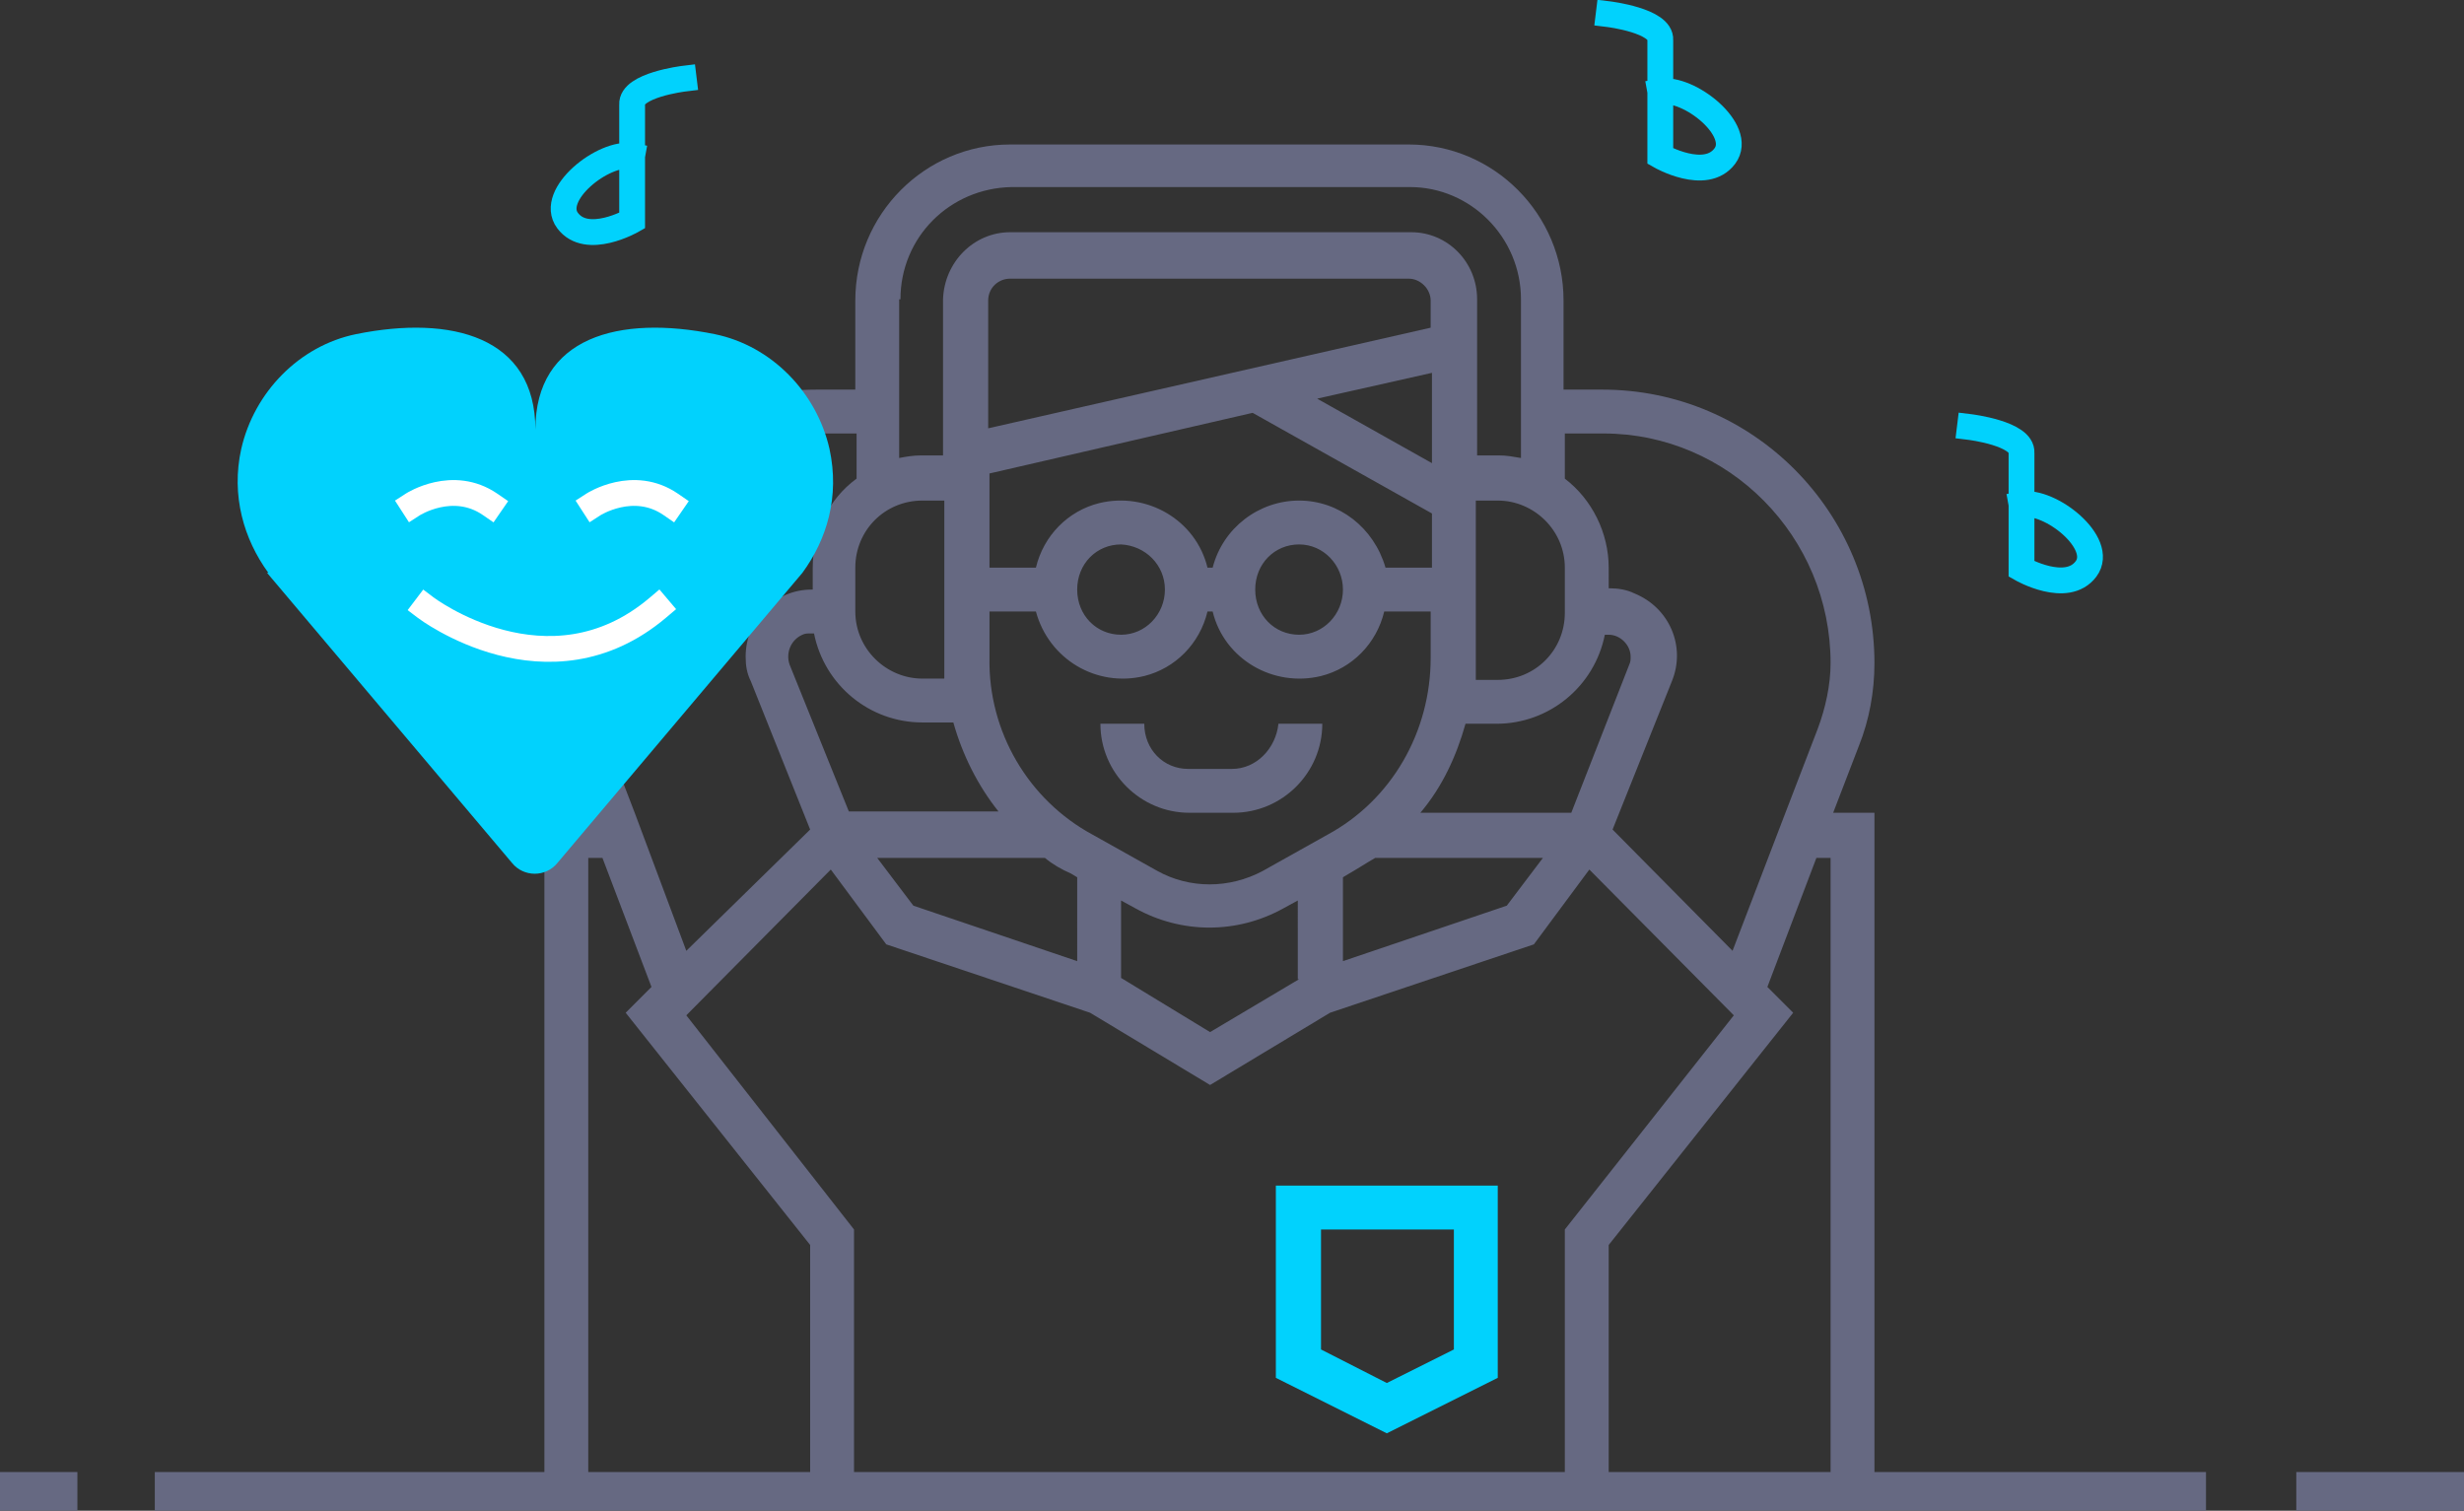
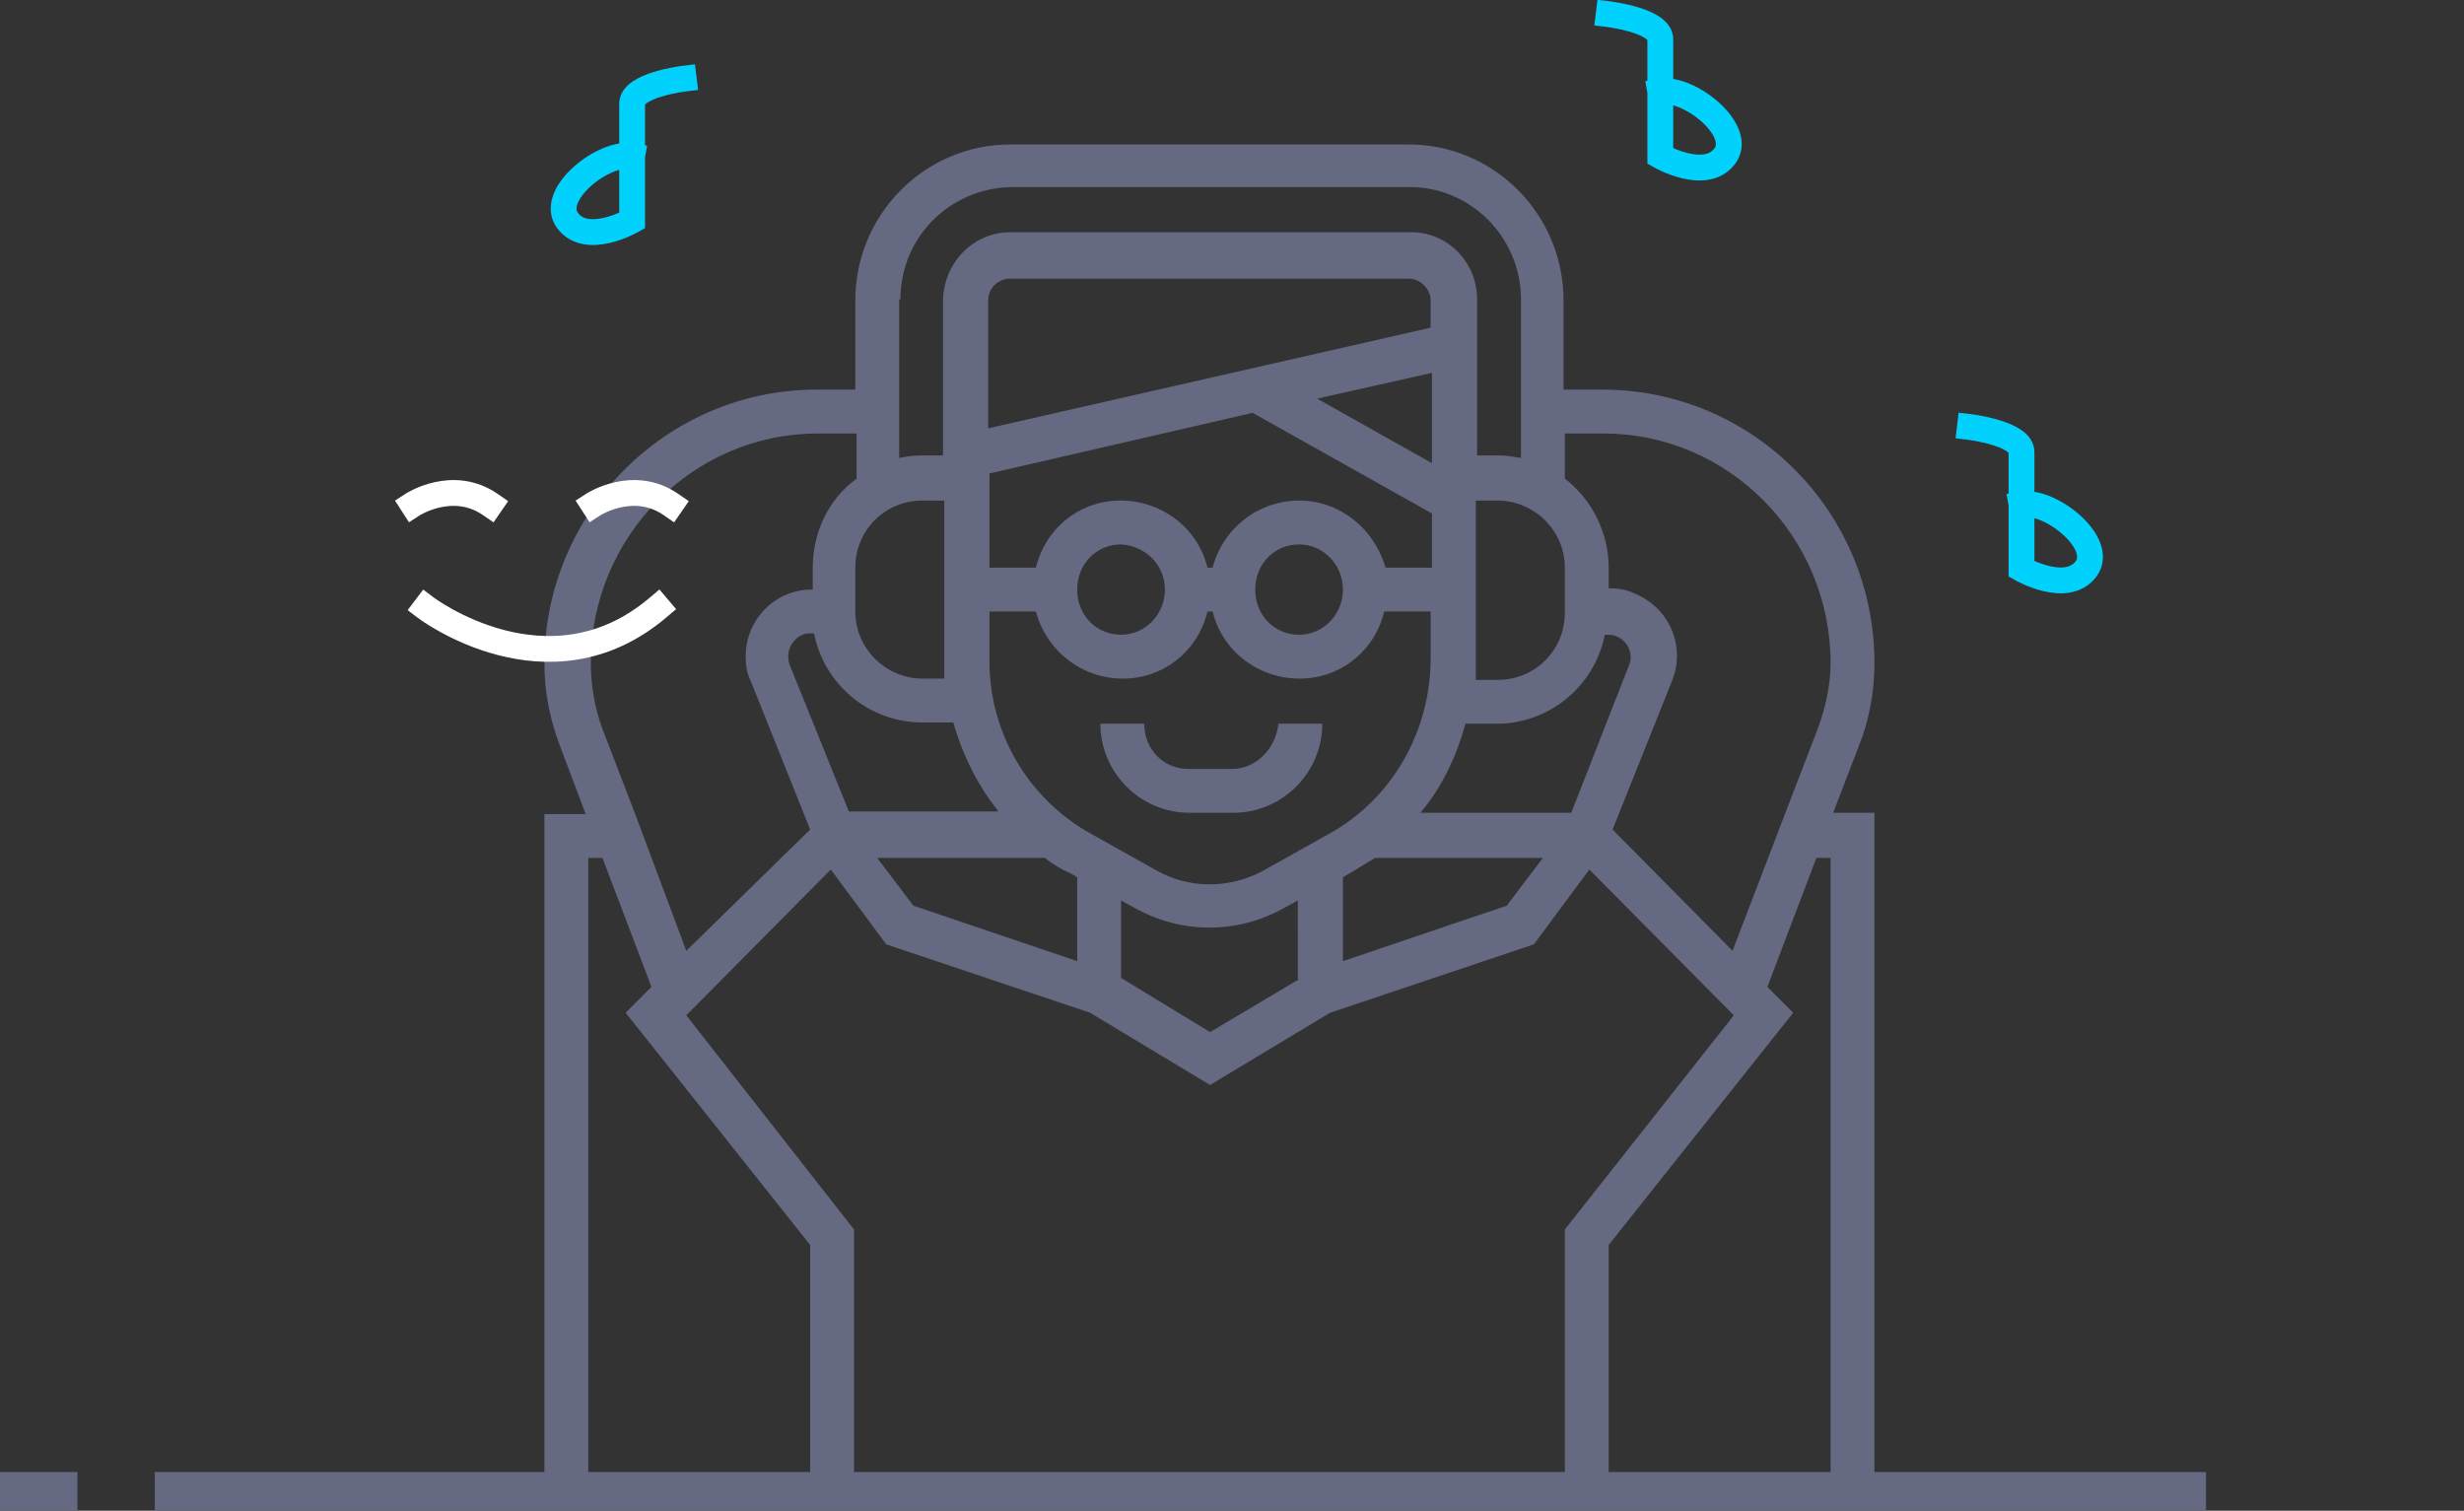
<svg xmlns="http://www.w3.org/2000/svg" version="1.1" id="Layer_1" x="0px" y="0px" width="191px" height="117.1px" viewBox="0 0 191 117.1" style="enable-background:new 0 0 191 117.1;" xml:space="preserve">
  <rect x="0" y="0" width="191" height="117.1" fill="#333333" stroke="none" />
  <style type="text/css">
	.st0{fill-rule:evenodd;clip-rule:evenodd;fill:none;stroke:#666982;stroke-width:3;stroke-linecap:square;stroke-miterlimit:10;}
	.st1{fill:#666982;}
	.st2{fill-rule:evenodd;clip-rule:evenodd;fill:#666982;}
	.st3{fill-rule:evenodd;clip-rule:evenodd;fill:#01D2FD;}
	.st4{fill-rule:evenodd;clip-rule:evenodd;fill:none;stroke:#01D2FD;stroke-width:2;stroke-linecap:square;stroke-miterlimit:10;}
	.st5{fill:#01D2FD;}
	.st6{fill-rule:evenodd;clip-rule:evenodd;fill:none;stroke:#FFFFFF;stroke-width:2;stroke-linecap:square;stroke-miterlimit:10;}
</style>
  <g>
    <g>
      <line class="st0" x1="13.5" y1="115.6" x2="169.5" y2="115.6" />
-       <line class="st0" x1="179.5" y1="115.6" x2="189.5" y2="115.6" />
      <line class="st0" x1="1.5" y1="115.6" x2="4.5" y2="115.6" />
    </g>
    <path class="st1" d="M95.5,59.6h-3.4c-1.9,0-3.4-1.5-3.4-3.5h-3.4c0,3.8,3.1,6.9,6.9,6.9h3.4c3.8,0,6.9-3.1,6.9-6.9h-3.4   C98.9,58,97.4,59.6,95.5,59.6z" />
    <path class="st2" d="M140.9,56.5l-2.5,6.5h0v0l-4.1,10.7l-9.3-9.4l4.6-11.5c1.1-2.7-0.2-5.7-2.9-6.8c-0.6-0.3-1.3-0.4-1.9-0.4h-0.1   V44c0-2.7-1.3-5.3-3.4-6.9v-3.5h3c9.7,0,17.6,8,17.6,17.8C141.9,53.1,141.5,54.9,140.9,56.5z M121.8,63h-11.7   c1.7-2,2.8-4.4,3.5-6.9h2.4c4.1,0,7.6-2.9,8.4-6.9h0.3c0.9,0,1.7,0.8,1.7,1.7c0,0.2,0,0.4-0.1,0.6L121.8,63z M116.8,70.2l-12.7,4.3   V68l0.5-0.3c0.7-0.4,1.3-0.8,2-1.2h13L116.8,70.2z M102.9,64.7l-5,2.8c-2.6,1.4-5.7,1.4-8.2,0l-5-2.8c-5-2.7-8.1-8-8-13.7v-3.6h3.6   c1,3.7,4.7,5.9,8.4,5c2.4-0.6,4.3-2.5,4.9-5H94c0.9,3.7,4.7,5.9,8.4,5c2.4-0.6,4.3-2.5,4.9-5h3.6V51   C110.9,56.7,107.9,62,102.9,64.7z M100.7,75.9L93.8,80l-6.9-4.2v-6l1.1,0.6c3.6,2,7.9,2,11.5,0l1.1-0.6V75.9z M83.5,74.5l-12.7-4.3   L68,66.5h13c0.6,0.5,1.3,0.9,2,1.2l0.5,0.3V74.5z M61.2,51.5c-0.3-0.9,0.1-1.9,1-2.3c0.2-0.1,0.4-0.1,0.6-0.1h0.3   c0.8,4,4.3,6.9,8.4,6.9h2.4c0.7,2.5,1.9,4.9,3.5,6.9H65.8L61.2,51.5z M53.2,73.7L49.2,63v0h0l-2.5-6.5c-0.6-1.6-0.9-3.4-0.9-5.1   c0-9.8,7.9-17.8,17.6-17.8h3v3.5c-2.2,1.6-3.4,4.2-3.4,6.9v1.7h-0.1c-2.8,0-5.1,2.3-5.1,5.2c0,0.7,0.1,1.3,0.4,1.9l4.6,11.5   L53.2,73.7z M71.5,38.8h1.7v13.8h-1.7c-2.8,0-5.2-2.3-5.2-5.2V44C66.3,41.1,68.6,38.8,71.5,38.8z M76.6,33.2v-9.9   c0-1,0.8-1.7,1.7-1.7h30.9c0.9,0,1.7,0.8,1.7,1.7v2.1L76.6,33.2z M102.1,30.9l8.9-2v7L102.1,30.9z M90.3,45.7   c0,1.9-1.5,3.5-3.4,3.5c-1.9,0-3.4-1.5-3.4-3.5s1.5-3.5,3.4-3.5C88.8,42.3,90.3,43.8,90.3,45.7z M104.1,45.7c0,1.9-1.5,3.5-3.4,3.5   s-3.4-1.5-3.4-3.5s1.5-3.5,3.4-3.5S104.1,43.8,104.1,45.7z M100.7,38.8c-3.1,0-5.9,2.1-6.7,5.2h-0.4c-0.9-3.7-4.7-5.9-8.4-5   c-2.4,0.6-4.3,2.5-4.9,5h-3.6v-7.3L97.1,32l13.9,7.8V44h-3.6C106.5,40.9,103.8,38.8,100.7,38.8z M69.8,23.2c0-4.8,3.8-8.6,8.6-8.7   h30.9c4.7,0,8.6,3.9,8.6,8.7v12.3c-0.6-0.1-1.1-0.2-1.7-0.2h-1.7V23.2c0-2.9-2.3-5.2-5.1-5.2H78.3c-2.8,0-5.1,2.3-5.2,5.2v12.1   h-1.7c-0.6,0-1.2,0.1-1.7,0.2V23.2z M121.3,44v3.5c0,2.9-2.3,5.2-5.2,5.2h-1.7V38.8h1.7C118.9,38.8,121.3,41.1,121.3,44z    M144.1,57.8c0.8-2,1.2-4.2,1.2-6.4c0-11.7-9.4-21.2-21.1-21.2h-3v-6.9c0-6.7-5.4-12.1-12-12.1H78.3c-6.6,0-12,5.4-12,12.1v6.9h-3   c-11.6,0-21.1,9.5-21.1,21.2c0,2.2,0.4,4.3,1.2,6.4l2,5.3h-3.2v51.9h3.4V66.5h1.1l3.8,10l-2,2l14.3,18v18.4h3.4V95.3L53.2,78.7   l11.2-11.3l4.3,5.8l15.8,5.3l9.3,5.6l9.3-5.6l15.8-5.3l4.3-5.8l11.2,11.3l-13.1,16.6v19.6h3.4V96.5l14.3-18l-2-2l3.8-10h1.1v48.4   h3.4V63h-3.2L144.1,57.8z" />
-     <path class="st3" d="M102.4,95.3h10.3v9.3l-5.2,2.6l-5.1-2.6V95.3z M98.9,106.8l8.6,4.3l8.6-4.3V91.9H98.9V106.8z" />
    <path class="st4" d="M53,6.1c0,0-4.1,0.5-4,2v9c0,0-3.5,2-5,0s2.8-5.4,5-5" />
    <path class="st4" d="M124.7,1.1c0,0,4.1,0.5,4,2v9c0,0,3.5,2,5,0s-2.8-5.4-5-5" />
    <path class="st4" d="M152.7,33.1c0,0,4.1,0.5,4,2v9c0,0,3.5,2,5,0s-2.8-5.4-5-5" />
-     <path class="st5" d="M27.6,25.9c-4.4,0.9-7.9,4.5-8.9,8.9c-0.8,3.6,0.2,7,2.1,9.6h-0.1l19,22.5c0.9,1.1,2.6,1.1,3.5,0l19-22.5h0   c1.9-2.6,2.9-5.9,2.1-9.6c-1-4.4-4.5-8-8.9-8.9c-7.4-1.5-13.9,0.2-13.9,7.4C41.5,26.1,35,24.4,27.6,25.9z" />
    <path class="st6" d="M33,47.1c0,0,9.5,7.2,18,0" />
    <path class="st6" d="M32,39.1c0,0,3.1-2,6,0" />
    <path class="st6" d="M46,39.1c0,0,3.1-2,6,0" />
  </g>
</svg>